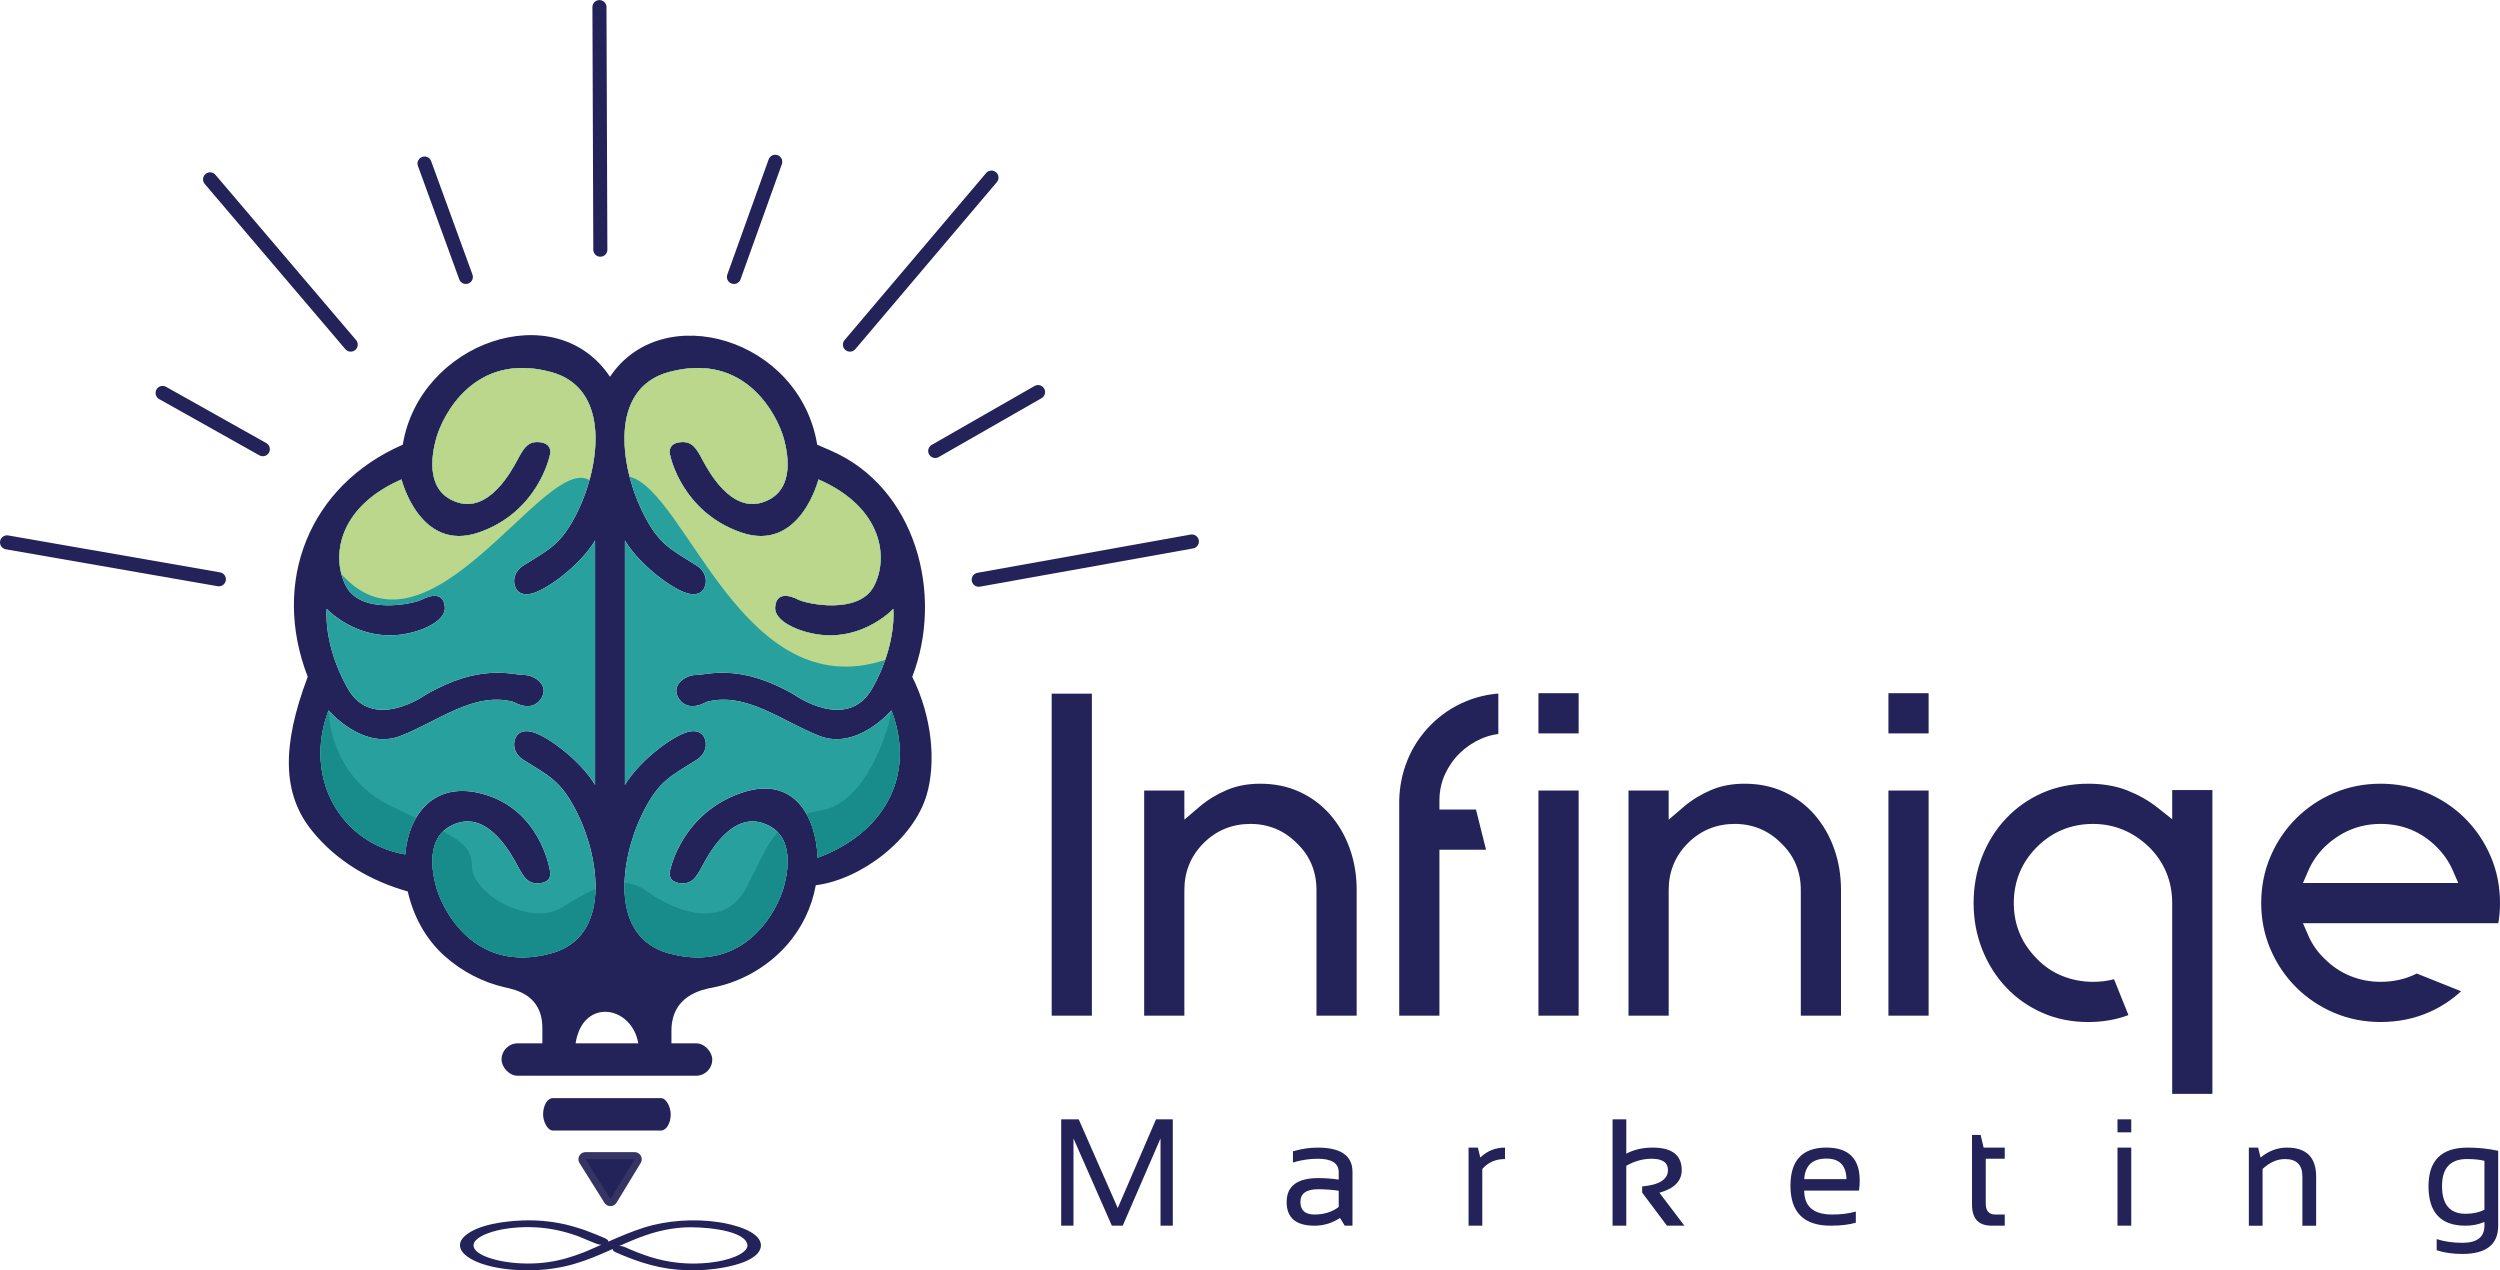
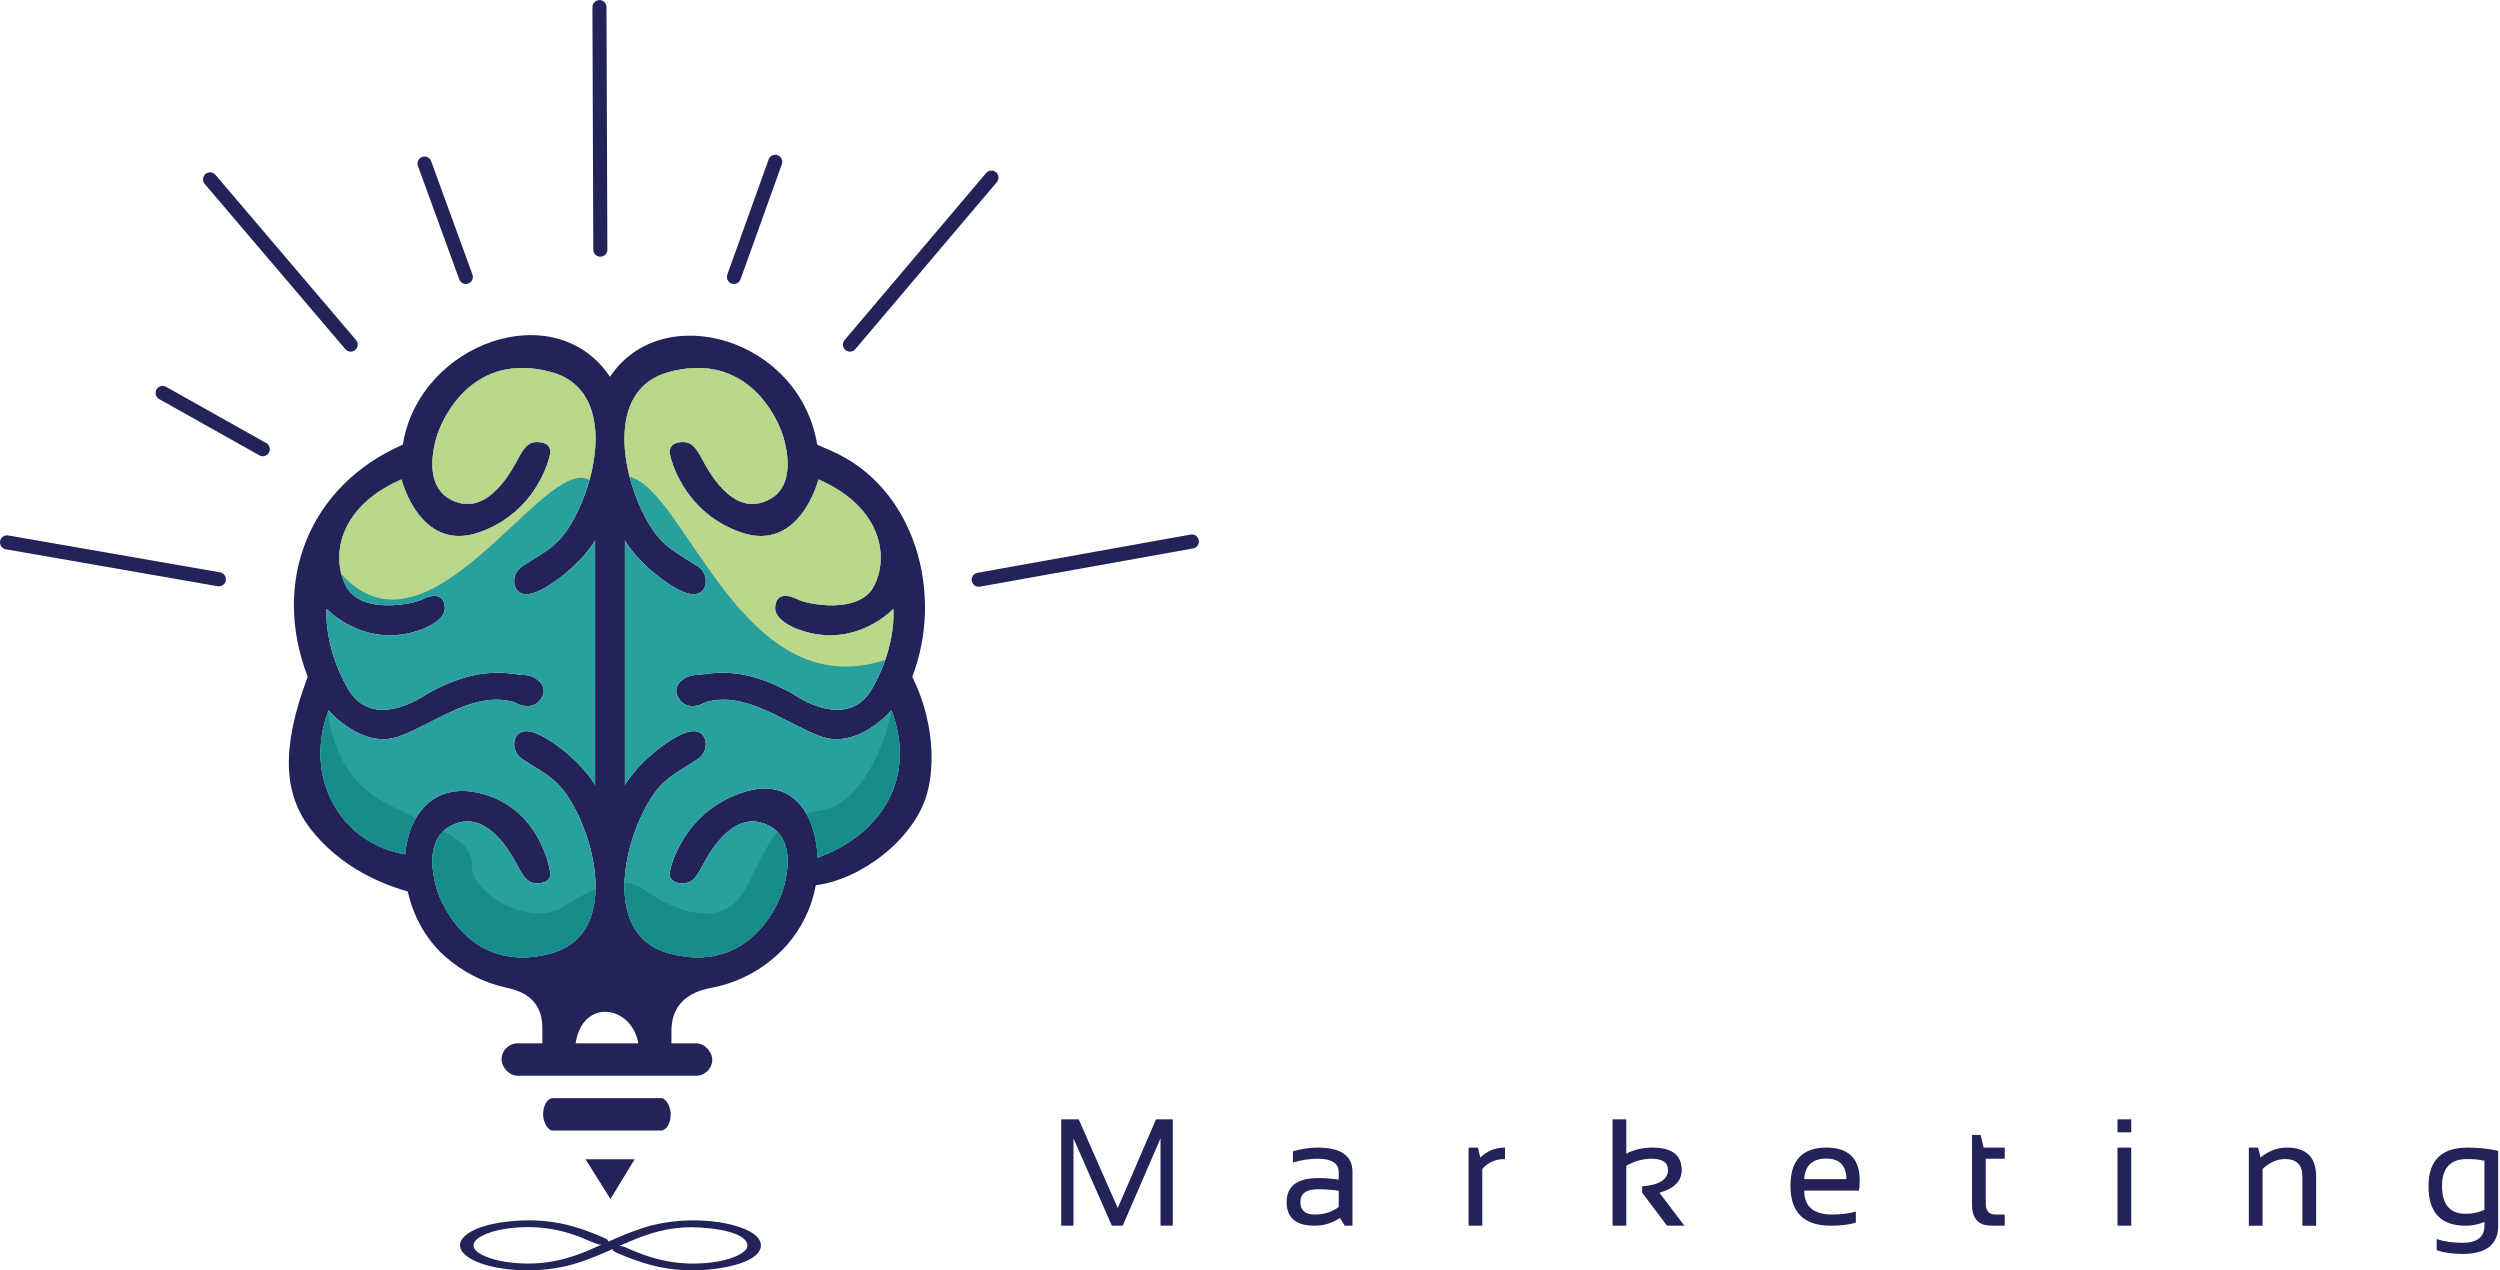
<svg xmlns="http://www.w3.org/2000/svg" xml:space="preserve" width="3.371in" height="1.713in" version="1.1" style="shape-rendering:geometricPrecision; text-rendering:geometricPrecision; image-rendering:optimizeQuality; fill-rule:evenodd; clip-rule:evenodd" viewBox="0 0 3307.05 1680.34">
  <defs>
    <style type="text/css"> .str2 {stroke:#232259;stroke-width:18.6;stroke-linecap:round;stroke-linejoin:round;stroke-miterlimit:2.613} .str7 {stroke:#232259;stroke-width:18.6;stroke-linecap:round;stroke-linejoin:round;stroke-miterlimit:2.613} .str4 {stroke:#232259;stroke-width:18.6;stroke-linecap:round;stroke-linejoin:round;stroke-miterlimit:2.613} .str3 {stroke:#232259;stroke-width:18.6;stroke-linecap:round;stroke-linejoin:round;stroke-miterlimit:2.613} .str0 {stroke:#232259;stroke-width:18.6;stroke-linecap:round;stroke-linejoin:round;stroke-miterlimit:2.613} .str5 {stroke:#232259;stroke-width:18.6;stroke-linecap:round;stroke-linejoin:round;stroke-miterlimit:2.613} .str6 {stroke:#232259;stroke-width:18.6;stroke-linecap:round;stroke-linejoin:round;stroke-miterlimit:2.613} .str8 {stroke:#232259;stroke-width:18.6;stroke-linecap:round;stroke-linejoin:round;stroke-miterlimit:2.613} .str1 {stroke:#232259;stroke-width:18.6;stroke-linecap:round;stroke-linejoin:round;stroke-miterlimit:2.613} .fil6 {fill:none} .fil5 {fill:#BAD78B} .fil3 {fill:#28A09E} .fil4 {fill:#178C8A} .fil0 {fill:#232259} .fil2 {fill:#353462;fill-rule:nonzero} .fil1 {fill:#232259;fill-rule:nonzero} </style>
  </defs>
  <g id="Layer_x0020_1">
-     <path class="fil0" d="M1444.36 917.51l-53.17 0 0 425.99 53.17 0 0 -425.99zm122.34 128.14l-53.17 0 0 297.85 53.17 0 0 -166.31c0,-24.02 8.42,-44.96 25.42,-61.96 17,-17 37.94,-25.42 61.96,-25.42 23.81,0 44.48,8.58 61.06,25.18 17.75,16.73 26.32,37.87 26.32,62.2l0 166.31 53.17 0 0 -166.31c0,-18.85 -2.87,-37.39 -9.27,-55.15 -5.94,-16.48 -14.49,-31.58 -26.06,-44.77 -11.22,-12.79 -24.65,-22.7 -40.11,-29.84 -16.48,-7.62 -34.17,-10.8 -52.25,-10.8 -15.17,0 -30.2,2.4 -44.21,8.38 -13.13,5.6 -25.31,12.96 -36.19,22.23l-19.86 16.93 0 -38.51zm415.32 -74.83l0 -53.46c-14.64,1.19 -28.86,4.58 -42.63,10.2 -17.48,7.16 -32.9,17.49 -46.26,30.85 -13.3,13.3 -23.68,28.62 -30.88,45.99 -7.22,17.43 -10.93,35.69 -11.32,54.31l0 284.79 53.18 0 0 -219.57 61.64 0 -13.29 -53.17 -48.35 0 0 -12.05c0,-12.18 2.42,-23.98 7.56,-35.02 4.84,-10.39 11.36,-19.73 19.6,-27.71 8.17,-7.92 17.58,-14.19 27.99,-18.79 7.31,-3.23 14.95,-5.32 22.77,-6.36zm53.06 372.68l53.18 0 0 -297.85 -53.18 0 0 297.85zm0 -426.63l0 53.17 53.18 0 0 -53.17 -53.18 0zm172.3 128.78l-53.17 0 0 297.85 53.17 0 0 -166.31c0,-24.02 8.42,-44.96 25.42,-61.96 17,-17 37.94,-25.42 61.96,-25.42 23.82,0 44.48,8.58 61.06,25.18 17.75,16.73 26.32,37.87 26.32,62.2l0 166.31 53.17 0 0 -166.31c0,-18.85 -2.87,-37.39 -9.27,-55.15 -5.93,-16.48 -14.49,-31.58 -26.06,-44.77 -11.22,-12.79 -24.64,-22.7 -40.1,-29.84 -16.48,-7.62 -34.16,-10.8 -52.26,-10.8 -15.17,0 -30.2,2.4 -44.21,8.38 -13.13,5.6 -25.31,12.96 -36.19,22.23l-19.86 16.93 0 -38.51zm290.67 297.85l53.17 0 0 -297.85 -53.17 0 0 297.85zm0 -426.63l0 53.17 53.17 0 0 -53.17 -53.17 0zm428.57 128.14l-53.18 0 0 38.63 -19.53 -15.49c-12.11,-9.6 -25.72,-17.03 -40.08,-22.7 -16.35,-6.45 -34.09,-8.81 -51.59,-8.81 -20.92,0 -41.31,3.72 -60.5,12.17 -18.2,8.03 -34.29,19.18 -47.94,33.64 -13.81,14.62 -24.28,31.55 -31.68,50.25 -7.84,19.81 -11.38,40.62 -11.38,61.89 0,21.07 3.62,41.64 11.38,61.24 7.4,18.7 17.87,35.63 31.68,50.26 13.65,14.46 29.74,25.6 47.94,33.62 19.19,8.46 39.57,12.18 60.5,12.18 18.35,0 36.3,-2.78 53.32,-9.2l-19.06 -47.42c-9.04,2.4 -18.41,3.45 -27.82,3.45 -13.84,0 -27.32,-2.51 -40.18,-7.6 -13.08,-5.18 -24.53,-12.99 -34.03,-22.96 -20.22,-20.22 -30.57,-44.95 -30.57,-73.56 0,-28.81 10.19,-53.82 30.57,-74.2 20.39,-20.38 45.39,-30.57 74.21,-30.57 28.61,0 53.34,10.65 74.19,30.57 20.38,20.39 30.57,45.39 30.57,74.2l0 252.32 53.18 0 0 -401.89zm378.23 176.15c1.54,-8.77 2.21,-17.68 2.21,-26.59 0,-21.3 -3.86,-41.99 -12.23,-61.59 -8.07,-18.9 -19.29,-35.78 -33.82,-50.3 -14.52,-14.53 -31.4,-25.75 -50.3,-33.82 -19.6,-8.37 -40.28,-12.23 -61.59,-12.23 -21.3,0 -41.99,3.86 -61.59,12.23 -18.9,8.07 -35.78,19.29 -50.3,33.82 -14.52,14.52 -25.76,31.4 -33.82,50.3 -8.38,19.6 -12.24,40.28 -12.24,61.59 0,21.11 3.94,41.53 12.23,60.94 8.07,18.9 19.31,35.78 33.83,50.3 14.52,14.53 31.4,25.75 50.3,33.81 19.6,8.38 40.28,12.24 61.59,12.24 23.08,0 45.44,-4.35 66.43,-14.02 14.87,-6.86 28.23,-15.73 40.01,-26.68l-58.62 -23.45c-14.84,7.58 -31,10.98 -47.82,10.98 -13.76,0 -27.17,-2.48 -39.93,-7.64 -12.95,-5.23 -24.39,-13.06 -34.03,-22.7 -9.13,-8.66 -16.41,-18.8 -21.44,-30.34l-7.33 -16.85 258.46 0zm-155.73 -131.35c28.81,0 53.82,10.19 74.2,30.57 8.92,8.92 16.16,19.18 21.2,30.76l7.33 16.85 -205.47 0 7.33 -16.85c5.04,-11.59 12.28,-21.84 21.4,-30.95 20.65,-19.72 45.38,-30.38 74,-30.38z" />
    <path class="fil1" d="M1403.78 1621.28l0 -140.73 23.14 0 51.66 117.42 50.65 -117.42 22.17 0 0 140.73 -16.25 0 0 -115.44 -49.98 115.44 -14.38 0 -50.78 -115.44 0 115.44 -16.22 0zm298.22 -31.2c0,-21.19 13.97,-31.77 41.91,-31.77 9,0 17.97,0.67 26.97,1.98l0 -9.74c0,-11.89 -9.3,-17.83 -27.84,-17.83 -10.65,0 -21.53,1.65 -32.68,4.94l0 -14.78c11.15,-3.26 22.03,-4.9 32.68,-4.9 30.69,0 46.05,10.68 46.05,32.07l0 71.24 -10.25 0 -6.28 -10.25c-10.31,6.82 -21.53,10.25 -33.65,10.25 -24.62,0 -36.91,-10.41 -36.91,-31.2zm41.91 -17.03c-15.82,0 -23.71,5.57 -23.71,16.73 0,11.15 6.24,16.73 18.71,16.73 12.59,0 23.24,-3.33 31.97,-10.01l0 -21.46c-9,-1.31 -17.97,-1.98 -26.97,-1.98zm198.74 48.23l0 -103.31 12.29 0 3.22 13.17c9.07,-8.77 19.95,-13.17 32.68,-13.17l0 15.15c-12.33,0 -22.33,4.37 -30.03,13.1l0 75.07 -18.17 0zm190.48 0l0 -140.73 18.17 0 0 45.48c10.04,-5.38 21.63,-8.06 34.76,-8.06 25.69,0 38.56,9.94 38.56,29.79 0,14.44 -9.84,24.42 -29.52,29.93l33.08 43.6 -23.04 0 -32.88 -43.8 0 -8.16c22.77,-2.02 34.15,-9.23 34.15,-21.63 0,-9.98 -7.22,-14.98 -21.63,-14.98 -11.35,0 -22.51,3.09 -33.49,9.27l0 79.3 -18.17 0zm282.84 -103.31c29.39,0 44.1,14.51 44.1,43.59 0,4.13 -0.31,8.57 -0.91,13.27l-72.51 0c0,21.13 12.32,31.67 37.01,31.67 11.72,0 22.16,-1.31 31.27,-3.93l0 14.78c-9.11,2.61 -20.19,3.93 -33.25,3.93 -35.5,0 -53.24,-17.6 -53.24,-52.83 0,-33.66 15.85,-50.48 47.53,-50.48zm-29.32 41.71l55.89 0c-0.4,-18.1 -9.23,-27.17 -26.57,-27.17 -18.37,0 -28.15,9.07 -29.32,27.17zm221.98 -58.44l11.39 0 3.96 16.73 27.94 0 0 14.74 -25.12 0 0 59.35c0,9.64 4.19,14.44 12.53,14.44l12.59 0 0 14.78 -17.33 0c-17.33,0 -25.96,-9.27 -25.96,-27.84l0 -92.19zm210.63 16.73l0 103.31 -18.2 0 0 -103.31 18.2 0zm0 -37.41l0 17.23 -18.2 0 0 -17.23 18.2 0zm155.55 140.73l0 -103.31 12.29 0 3.22 13.17c10.58,-8.77 22.2,-13.17 34.87,-13.17 25.76,0 38.66,12.83 38.66,38.46l0 64.86 -18.21 0 0 -65.16c0,-15.35 -7.65,-23.01 -22.94,-23.01 -10.42,0 -20.32,4.37 -29.72,13.1l0 75.07 -18.17 0zm311.65 -85.82c-6.21,-1.58 -13.93,-2.35 -23.11,-2.35 -22,0 -32.98,11.89 -32.98,35.7 0,24.48 10.41,36.71 31.2,36.71 9.44,0 17.73,-1.78 24.89,-5.31l0 -64.75zm18.2 85.82c0,24.92 -15.85,37.38 -47.52,37.38 -12.73,0 -24.01,-1.65 -33.86,-4.9l0 -14.78c10.04,3.29 21.39,4.94 34.06,4.94 19.41,0 29.12,-7.56 29.12,-22.64l0 -4.94c-7.72,3.29 -16.05,4.94 -24.99,4.94 -32.68,0 -49,-17.43 -49,-52.26 0,-34.03 17.23,-51.05 51.66,-51.05 13.97,0 27.47,1.41 40.54,4.23l0 99.08z" />
    <g id="_1829772119168">
      <g>
-         <path class="fil2" d="M799.56 1590.98l-32.97 -52.6 15.92 -9.98 32.97 52.6 0.07 9.87 -15.98 0.1zm15.92 -9.98c2.75,4.39 1.43,10.2 -2.97,12.95 -4.39,2.75 -10.2,1.43 -12.95,-2.97l15.92 -9.98zm32.07 -42.72l-32 52.6 -16.05 -9.77 32 -52.6 8.03 -4.51 8.03 14.28zm-16.05 -9.77c2.7,-4.43 8.48,-5.84 12.91,-3.14 4.43,2.7 5.84,8.48 3.14,12.91l-16.05 -9.77zm-56.95 -4.51l64.97 0 0 18.79 -64.97 0 -7.96 -4.41 7.96 -14.39zm0 18.79c-5.19,0 -9.4,-4.21 -9.4,-9.4 0,-5.19 4.21,-9.4 9.4,-9.4l0 18.79z" />
        <polygon id="_1" class="fil0" points="774.55,1533.4 807.52,1585.99 839.52,1533.4 " />
      </g>
      <path class="fil0" d="M806.91 498.35c69.11,-103.78 251.14,-51.12 274.09,89.8l18.25 7.94c112.21,48.88 149.68,190.08 107.5,299.08 26.99,54.38 31.28,114.38 19.16,155.92 -17.32,59.35 -86.81,112.27 -146.76,119.82 -5.3,29.35 -18.55,56.99 -38.81,79.74 -26.18,29.41 -61.43,48.65 -97.52,55.6 -14.5,2.79 -54.63,10.58 -54.63,57.31l0 29.86c0,11.79 -9.65,21.44 -21.45,21.44l-0 0c-11.79,0 -21.75,-9.65 -21.44,-21.44 1.7,-65.24 -83.57,-81.22 -84.98,0 -0.2,11.79 -9.65,21.44 -21.45,21.44l-0 0c-11.79,0 -21.44,-9.65 -21.44,-21.44l0 -33.64c0,-43.24 -34.46,-50.42 -49.57,-53.82 -28.72,-6.45 -56.7,-20.79 -79.82,-41.46 -25.57,-22.87 -41.65,-53.85 -48.61,-85.28 -49.15,-14.02 -94.22,-39.92 -126.92,-80.61 -38.47,-47.88 -40.68,-110.15 -5.45,-203.44 -48.63,-125.69 1.83,-253.08 125.75,-307.02 22.07,-135.56 201.99,-198.06 274.09,-89.8zm372.31 441.31c0,0 -45.13,52.77 -94.43,34.03 -49.3,-18.75 -97.91,-59.71 -150.68,-45.13 0,0 -22.57,14.23 -35.41,-3.48 -12.84,-17.71 7.3,-32.29 22.22,-32.29 14.93,0 57.97,-15.97 130.2,26.39 0,0 69.8,49.64 102.78,-8.69 32.99,-58.33 27.77,-105.2 27.77,-105.2 0,0 -48.61,52.77 -121.17,28.82 0,0 -36.8,-11.11 -35.06,-31.25 1.73,-20.14 19.09,-15.63 30.55,-9.73 11.47,5.9 79.5,19.78 99.64,-17.02 20.14,-36.8 13.18,-104.51 -72.92,-142 0,0 -24.31,97.2 -102.43,70.12 -78.12,-27.08 -93.39,-100.69 -93.39,-100.69 0,0 -5.9,-15.62 11.11,-18.4 17.01,-2.78 22.91,7.29 31.24,22.92 8.33,15.62 37.49,69.43 78.81,56.59 41.32,-12.84 36.45,-57.64 28.47,-85.76 -7.99,-28.13 -49.66,-114.58 -151.74,-86.81 -79.85,21.73 -63.87,124.84 -35.84,183 22.43,46.54 39.09,51.43 73.2,73.4 10.98,7.07 14.04,19.51 9.65,28.88 -2.73,5.83 -8.62,10.15 -19.58,8.1 -9.7,-1.81 -25.09,-10.47 -40.65,-22.53 -17.29,-13.4 -34.79,-31 -44.92,-48.05l0 173.67 0 20.74 0 128.93c10.13,-17.05 27.63,-34.65 44.92,-48.05 15.56,-12.06 30.95,-20.72 40.65,-22.53 10.96,-2.05 16.85,2.27 19.58,8.1 4.39,9.36 1.32,21.8 -9.65,28.87 -34.11,21.98 -50.77,26.87 -73.2,73.41 -28.03,58.15 -44.01,161.26 35.84,182.99 102.07,27.77 143.75,-58.68 151.74,-86.8 7.98,-28.13 12.85,-72.92 -28.47,-85.76 -41.32,-12.84 -70.48,40.97 -78.81,56.59 -8.33,15.63 -14.23,25.7 -31.24,22.92 -17.02,-2.78 -11.11,-18.41 -11.11,-18.41 0,0 15.27,-73.61 93.39,-100.69 59.12,-20.5 90.48,15.97 98.96,63.81 1.29,7.26 2.08,14.54 2.39,21.8 82.85,-30.24 131.9,-104.03 97.61,-194.82zm-392.04 -30.37l0 -20.74 0 -173.67c-10.13,17.04 -27.64,34.64 -44.92,48.05 -15.56,12.05 -30.95,20.72 -40.65,22.53 -10.96,2.05 -16.85,-2.27 -19.59,-8.1 -4.39,-9.36 -1.31,-21.81 9.65,-28.88 34.12,-21.97 50.78,-26.86 73.21,-73.4 28.03,-58.16 44.02,-161.26 -35.84,-183 -102.08,-27.77 -143.75,58.68 -151.74,86.81 -7.99,28.12 -12.85,72.92 28.47,85.76 41.32,12.84 70.48,-40.97 78.82,-56.59 8.33,-15.63 14.23,-25.69 31.24,-22.92 17.01,2.78 11.11,18.4 11.11,18.4 0,0 -15.28,73.61 -93.4,100.69 -78.12,27.09 -102.43,-70.12 -102.43,-70.12 -86.11,37.5 -93.06,105.2 -72.92,142 20.14,36.8 88.18,22.92 99.64,17.02 11.46,-5.9 28.82,-10.41 30.56,9.73 1.73,20.14 -35.07,31.25 -35.07,31.25 -72.56,23.95 -121.17,-28.82 -121.17,-28.82 0,0 -5.22,46.87 27.77,105.2 32.98,58.33 102.78,8.69 102.78,8.69 72.22,-42.36 115.27,-26.39 130.2,-26.39 14.93,0 35.06,14.58 22.22,32.29 -12.85,17.71 -35.41,3.48 -35.41,3.48 -52.77,-14.57 -101.38,26.39 -150.68,45.13 -49.3,18.74 -94.44,-34.03 -94.44,-34.03 -34,90.03 16.78,175.99 101.4,190.44 4.63,-53.26 37.84,-94.99 97.57,-81.23 80.57,18.55 93.4,100.69 93.4,100.69 0,0 5.9,15.63 -11.11,18.41 -17.01,2.78 -22.92,-7.29 -31.24,-22.92 -8.33,-15.63 -37.5,-69.44 -78.82,-56.59 -41.32,12.84 -36.45,57.64 -28.47,85.76 7.99,28.13 49.66,114.58 151.74,86.8 79.86,-21.73 63.87,-124.84 35.84,-182.99 -22.43,-46.54 -39.09,-51.43 -73.21,-73.41 -10.97,-7.06 -14.04,-19.51 -9.65,-28.87 2.74,-5.83 8.63,-10.15 19.59,-8.1 9.7,1.81 25.09,10.47 40.65,22.53 17.29,13.4 34.79,31 44.92,48.05l0 -128.93z" />
      <path class="fil3" d="M826.63 714.88l0 173.67 0 20.74 0 128.93c10.13,-17.05 27.64,-34.65 44.92,-48.05 15.55,-12.06 30.95,-20.72 40.65,-22.53 10.96,-2.04 16.85,2.27 19.58,8.1 4.39,9.36 1.32,21.8 -9.65,28.87 -34.12,21.97 -50.78,26.87 -73.21,73.4 -28.03,58.16 -44.01,161.26 35.84,182.99 102.07,27.78 143.75,-58.68 151.73,-86.8 7.99,-28.12 12.85,-72.92 -28.47,-85.76 -41.32,-12.84 -70.48,40.97 -78.81,56.59 -8.33,15.63 -14.23,25.69 -31.25,22.91 -17.01,-2.78 -11.11,-18.4 -11.11,-18.4 0,0 15.28,-73.61 93.4,-100.69 59.12,-20.5 90.48,15.97 98.96,63.81 1.29,7.26 2.08,14.54 2.39,21.79 82.86,-30.24 131.9,-104.03 97.61,-194.81 0,0 -45.14,52.77 -94.44,34.03 -49.3,-18.75 -97.91,-59.71 -150.68,-45.13 0,0 -22.57,14.23 -35.41,-3.48 -12.84,-17.71 7.3,-32.29 22.22,-32.29 14.93,0 57.98,-15.98 130.2,26.38 0,0 69.8,49.65 102.78,-8.68 32.98,-58.33 27.76,-105.2 27.76,-105.2 0,0 -48.61,52.78 -121.17,28.82 0,0 -36.8,-11.11 -35.07,-31.24 1.73,-20.14 19.09,-15.63 30.56,-9.73 11.46,5.9 79.5,19.78 99.64,-17.02 20.14,-36.8 13.18,-104.51 -72.92,-142.01 0,0 -24.31,97.2 -102.43,70.12 -78.12,-27.08 -93.4,-100.69 -93.4,-100.69 0,0 -5.89,-15.62 11.11,-18.4 17.01,-2.78 22.92,7.29 31.25,22.92 8.33,15.63 37.5,69.44 78.81,56.59 41.32,-12.84 36.45,-57.64 28.47,-85.76 -7.99,-28.13 -49.66,-114.58 -151.73,-86.8 -79.86,21.73 -63.87,124.84 -35.84,182.99 22.43,46.54 39.09,51.43 73.21,73.41 10.97,7.07 14.04,19.51 9.65,28.87 -2.73,5.83 -8.62,10.15 -19.58,8.1 -9.7,-1.81 -25.09,-10.48 -40.65,-22.53 -17.29,-13.4 -34.79,-31 -44.92,-48.05zm-39.45 194.42l0 -20.74 0 -173.67c-10.13,17.05 -27.64,34.64 -44.93,48.05 -15.55,12.06 -30.94,20.72 -40.65,22.53 -10.96,2.04 -16.85,-2.27 -19.58,-8.1 -4.39,-9.36 -1.32,-21.8 9.65,-28.87 34.11,-21.97 50.78,-26.87 73.21,-73.41 28.03,-58.15 44.01,-161.26 -35.84,-182.99 -102.08,-27.77 -143.75,58.68 -151.73,86.8 -7.99,28.13 -12.86,72.92 28.47,85.76 41.32,12.84 70.48,-40.97 78.81,-56.59 8.33,-15.63 14.23,-25.69 31.25,-22.92 17.01,2.78 11.11,18.4 11.11,18.4 0,0 -15.27,73.61 -93.4,100.69 -78.12,27.08 -102.43,-70.12 -102.43,-70.12 -86.1,37.5 -93.06,105.2 -72.92,142.01 20.14,36.8 88.18,22.92 99.64,17.02 11.46,-5.9 28.82,-10.41 30.55,9.73 1.73,20.14 -35.07,31.24 -35.07,31.24 -72.56,23.96 -121.17,-28.82 -121.17,-28.82 0,0 -5.22,46.87 27.77,105.2 32.98,58.33 102.78,8.68 102.78,8.68 72.22,-42.36 115.27,-26.38 130.19,-26.38 14.93,0 35.07,14.58 22.22,32.29 -12.84,17.71 -35.41,3.48 -35.41,3.48 -52.77,-14.58 -101.38,26.39 -150.68,45.13 -49.3,18.74 -94.44,-34.03 -94.44,-34.03 -34,90.03 16.77,175.99 101.39,190.44 4.63,-53.26 37.84,-94.99 97.57,-81.23 80.57,18.55 93.4,100.69 93.4,100.69 0,0 5.9,15.62 -11.11,18.4 -17.01,2.78 -22.91,-7.29 -31.25,-22.91 -8.33,-15.63 -37.49,-69.44 -78.81,-56.59 -41.32,12.84 -36.45,57.64 -28.47,85.76 7.99,28.13 49.66,114.58 151.73,86.8 79.85,-21.73 63.87,-124.84 35.84,-182.99 -22.43,-46.54 -39.09,-51.43 -73.21,-73.4 -10.97,-7.07 -14.04,-19.51 -9.65,-28.87 2.73,-5.83 8.62,-10.15 19.58,-8.1 9.7,1.81 25.09,10.48 40.65,22.53 17.29,13.4 34.79,31 44.93,48.05l0 -128.93z" />
      <path class="fil4" d="M826.12 1167.72c-1.29,41.95 13.05,80.89 58.64,93.3 102.08,27.77 143.75,-58.68 151.73,-86.81 6.27,-22.08 10.61,-54.43 -7.8,-73.53 -15.27,17.48 -25.17,42.16 -41.56,73.68 -30.23,58.13 -97.67,29.07 -131.38,4.65 -9.76,-7.06 -19.56,-10.55 -29.63,-11.3zm240.6 -91.34c6,10.56 10.13,22.99 12.49,36.29 1.29,7.26 2.08,14.54 2.39,21.79 82.86,-30.24 131.9,-104.03 97.61,-194.81 -2.09,22.25 -32.8,123.09 -93.26,132.39 -7.1,1.09 -13.47,2.54 -19.24,4.33zm-632.13 -136.73c0,0 0.26,85.89 80.49,125.42 13.05,6.43 24.73,11.99 35.16,16.96 -7.92,13.61 -12.69,30.19 -14.25,48.07 -84.63,-14.45 -135.4,-100.41 -101.4,-190.44zm151.55 159.99c27.2,14.44 38.23,25.33 38.23,46.81 0,34.88 76.11,80.62 119.76,53.48 15.61,-9.7 30.01,-18.26 43.62,-24.14 -0.74,38.78 -16.05,73.6 -58.69,85.21 -102.07,27.77 -143.75,-58.68 -151.74,-86.81 -6.38,-22.48 -10.77,-55.6 8.82,-74.56z" />
      <path class="fil5" d="M1170.97 872.86c13.78,-39.6 10.67,-67.57 10.67,-67.57 0,0 -48.6,52.78 -121.17,28.82 0,0 -36.8,-11.11 -35.07,-31.25 1.73,-20.14 19.09,-15.63 30.55,-9.72 11.46,5.91 79.5,19.78 99.64,-17.02 20.14,-36.8 13.19,-104.51 -72.92,-142 0,0 -24.31,97.2 -102.43,70.12 -78.12,-27.09 -93.4,-100.69 -93.4,-100.69 0,0 -5.9,-15.62 11.12,-18.4 17.01,-2.78 22.91,7.29 31.24,22.92 8.33,15.63 37.5,69.43 78.81,56.59 41.32,-12.84 36.45,-57.64 28.47,-85.76 -7.99,-28.13 -49.66,-114.58 -151.73,-86.8 -61.9,16.85 -66.21,82.58 -51.97,138.36 75.35,19.2 149.36,304.66 338.19,242.41zm-719.39 -113.49c116.5,129.7 269.43,-160.07 328.23,-124.34 15.65,-56.72 12.83,-125.63 -50.76,-142.94 -102.07,-27.77 -143.75,58.68 -151.74,86.8 -7.99,28.13 -12.85,72.92 28.47,85.76 41.32,12.84 70.48,-40.97 78.82,-56.59 8.33,-15.63 14.23,-25.7 31.24,-22.92 17.01,2.78 11.11,18.4 11.11,18.4 0,0 -15.27,73.6 -93.4,100.69 -78.12,27.08 -102.43,-70.12 -102.43,-70.12 -74.28,32.35 -89.65,87.17 -79.54,125.25z" />
      <rect class="fil0" x="663.47" y="1380.06" width="278.71" height="42.89" rx="21.39" ry="21.45" />
      <g>
        <g>
          <line class="fil6 str0" x1="9.3" y1="717.38" x2="289.51" y2="766.21" />
        </g>
        <g>
          <line class="fil6 str1" x1="215.1" y1="519.72" x2="347.65" y2="594.13" />
        </g>
        <g>
          <line class="fil6 str2" x1="277.89" y1="237.19" x2="463.92" y2="455.77" />
        </g>
        <g>
          <line class="fil6 str3" x1="561.59" y1="216.26" x2="616.24" y2="366.25" />
        </g>
        <g>
          <line class="fil6 str4" x1="792.97" y1="9.3" x2="794.13" y2="330.21" />
        </g>
        <g>
          <line class="fil6 str5" x1="1025.51" y1="213.94" x2="970.86" y2="366.25" />
        </g>
        <g>
          <line class="fil6 str6" x1="1311.54" y1="234.86" x2="1124.34" y2="455.78" />
        </g>
        <g>
-           <line class="fil6 str7" x1="1373.16" y1="518.57" x2="1237.12" y2="596.46" />
-         </g>
+           </g>
        <g>
          <line class="fil6 str8" x1="1294.67" y1="766.8" x2="1576.63" y2="716.22" />
        </g>
      </g>
      <rect class="fil0" x="718.41" y="1452.53" width="168.82" height="42.89" rx="12.96" ry="21.45" />
    </g>
    <path class="fil0" d="M804.66 1642.42c15.16,-6.72 30.39,-13.23 46.92,-18.52 30.42,-9.74 67.06,-12.11 99.44,-7.23 18.79,2.84 52.09,11.3 55.32,28.15 0.32,1.65 0.32,3.31 -0.01,4.97 -4.4,22.5 -58.58,29.75 -82.41,30.43 -38.12,1.08 -65.98,-5.85 -98.88,-19.24 -3.27,-1.33 -6.49,-2.73 -9.71,-4.13 -2.53,-1.11 -5.34,-2.68 -4.82,-4.79 -1.87,0.85 -3.74,1.7 -5.61,2.54 -6.43,2.91 -13.05,5.56 -19.6,8.31 -6.96,2.92 -14.39,5.36 -21.72,7.73 -18.43,5.94 -40.22,9.27 -60.23,9.64 -22.03,0.41 -46.7,-1.89 -66.82,-8.97 -12.35,-4.34 -27.59,-12.44 -28.05,-23.76 -0.2,-4.89 2.57,-9.33 6.77,-12.98 17.01,-14.77 51.58,-19.33 76.17,-20.24 22.15,-0.82 45.06,1.78 65.81,7.7 7.7,2.2 15.29,4.55 22.5,7.47l10.45 4.06c3.24,1.37 6.53,2.69 9.7,4.16 2.41,1.12 5.22,2.63 4.78,4.69zm-9.03 4.02c-1.09,0 -2.12,-0.08 -3.02,-0.22 -4.18,-0.66 -22.96,-9.22 -28.33,-11.16 -17.72,-6.37 -36.56,-10.7 -56.25,-11.63 -18.61,-0.88 -39.5,0.69 -56.91,5.93 -9.11,2.74 -23.42,8.59 -24.63,16.87 -0.19,1.34 -0.02,2.66 0.47,3.95 3.17,8.34 18.79,13.74 28.75,16.24 17.25,4.35 37.37,5.68 55.45,4.52 4.48,-0.29 8.95,-0.73 13.37,-1.36 17.14,-2.41 32.15,-7.03 47.56,-12.97 1.65,-0.64 3.26,-1.34 4.88,-2.02 6.31,-2.68 12.5,-5.42 18.67,-8.16zm23.61 1.68c1.19,-0.02 2.33,0.07 3.31,0.23 2.73,0.44 8.26,3.12 10.93,4.28 23.13,9.96 46.64,17.19 73.61,18.5 18.63,0.9 39.53,-0.68 56.96,-5.93 9.09,-2.74 23.47,-8.63 24.63,-16.92 0.18,-1.32 0.01,-2.63 -0.49,-3.9 -7.16,-18.56 -62.59,-22 -83.14,-20.79 -4.83,0.28 -9.64,0.75 -14.39,1.41 -12.79,1.8 -25.48,4.99 -37.22,9.18 -3.46,1.24 -6.93,2.43 -10.33,3.77 -8.11,3.19 -16.02,6.65 -23.87,10.18z" />
  </g>
</svg>